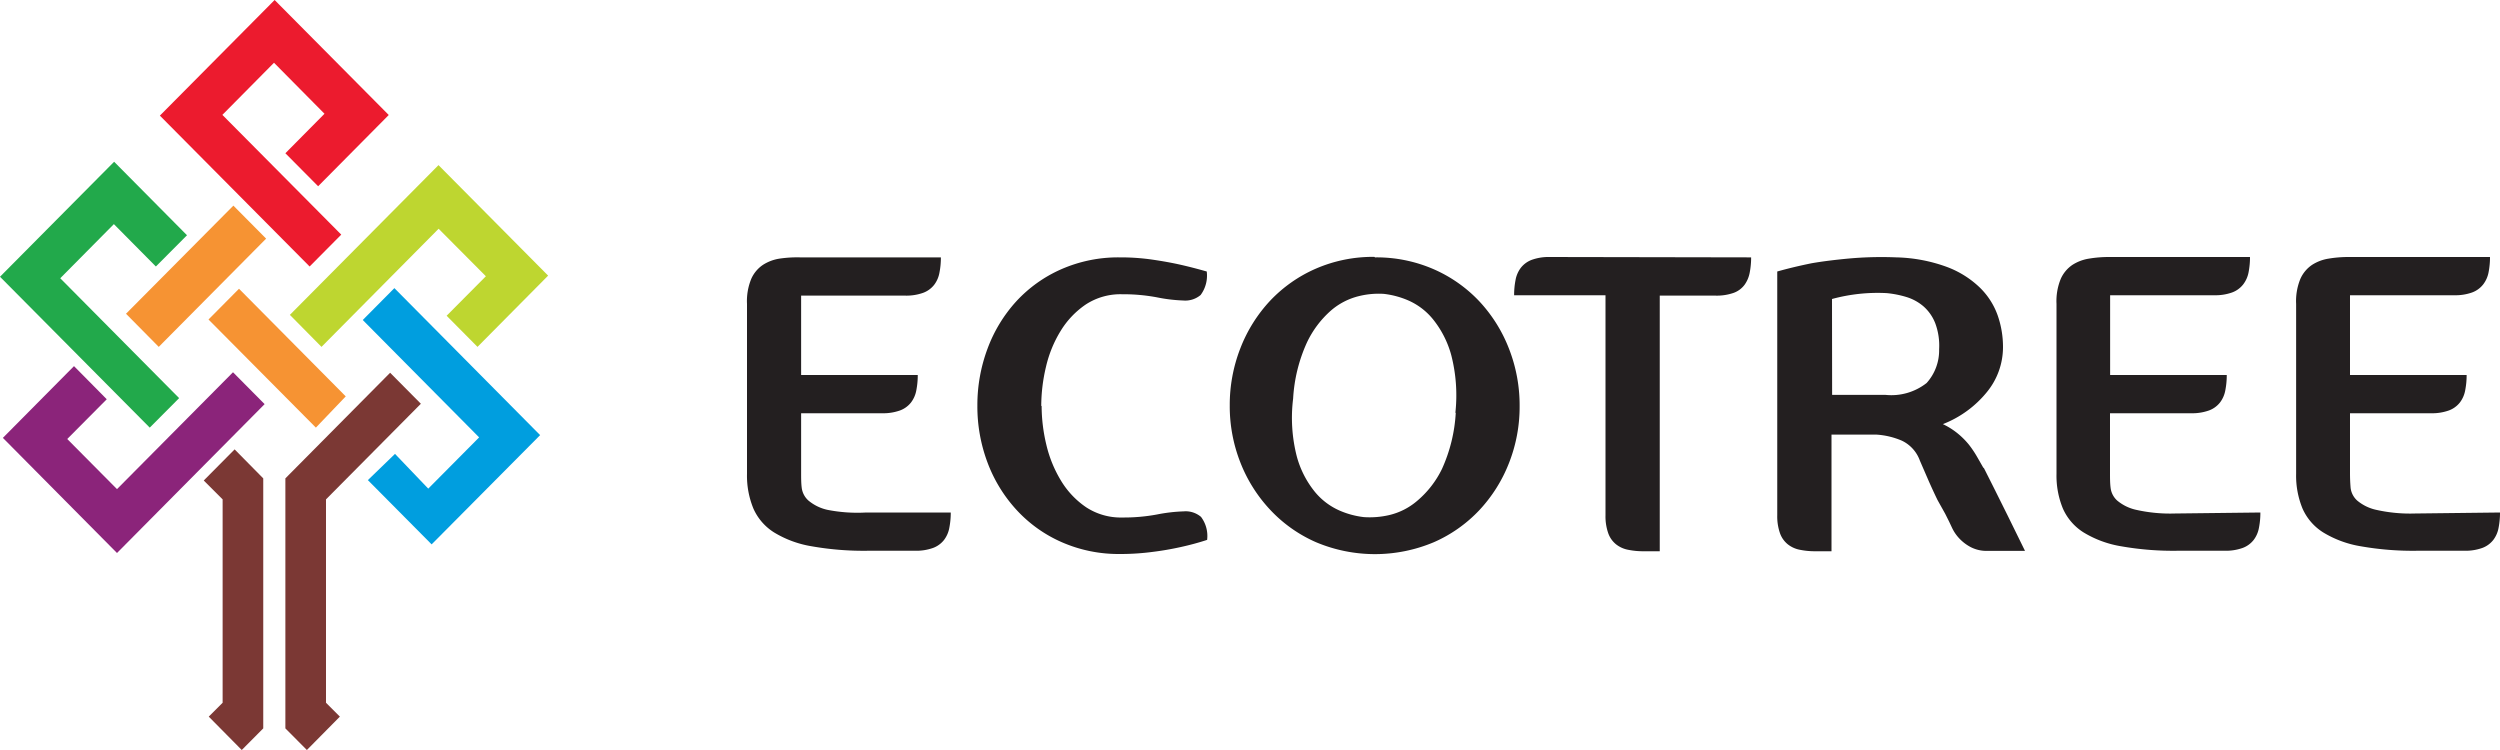
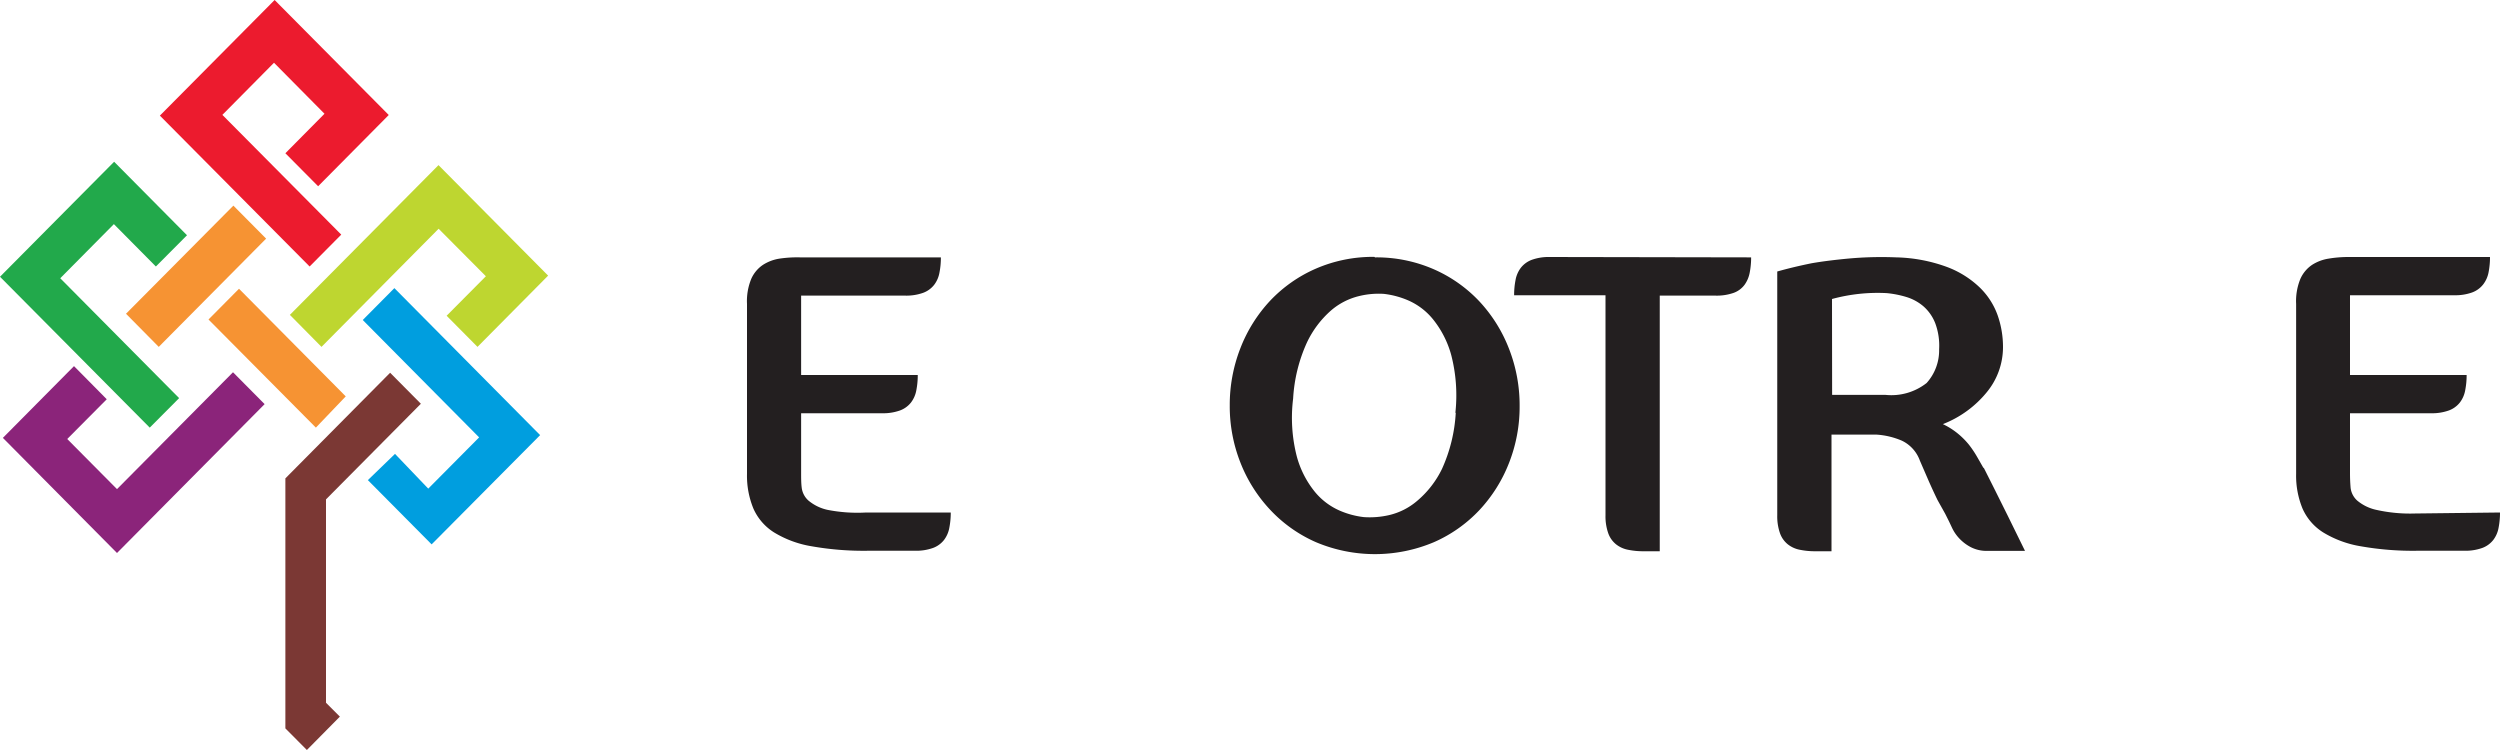
<svg xmlns="http://www.w3.org/2000/svg" viewBox="0 0 200 60">
  <defs>
    <style>.cls-1{fill:#7b3834;}.cls-1,.cls-2,.cls-3,.cls-4,.cls-5,.cls-6,.cls-7{fill-rule:evenodd;}.cls-2{fill:#009edf;}.cls-3{fill:#f69333;}.cls-4{fill:#8b247a;}.cls-5{fill:#22a94b;}.cls-6{fill:#ec1b2e;}.cls-7{fill:#bed630;}.cls-8{fill:#231f20;}</style>
  </defs>
  <title>LOGO</title>
  <g id="Layer_2" data-name="Layer 2">
    <g id="Layer_1-2" data-name="Layer 1">
      <polygon class="cls-1" points="27.19 57.33 26.08 56.22 26.08 39.95 33.67 32.3 31.21 29.82 22.83 38.27 22.83 58.27 24.55 60 27.19 57.33" />
      <polyline class="cls-2" points="29.43 38.41 34.53 43.55 43.21 34.81 31.55 23.05 29.02 25.6 38.33 34.99 34.26 39.09 31.6 36.31 29.43 38.41" />
      <polygon class="cls-3" points="27.66 31.71 19.12 23.1 16.68 25.56 25.27 34.21 27.66 31.71" />
      <polygon class="cls-4" points="21.17 32.33 18.64 29.78 9.36 39.13 5.38 35.12 8.54 31.94 5.92 29.29 0.23 35.03 9.36 44.24 21.17 32.33" />
      <polygon class="cls-5" points="14.33 31.85 11.98 34.21 0 22.14 9.13 12.94 14.96 18.82 12.47 21.32 9.11 17.93 4.82 22.26 14.33 31.85" />
      <polygon class="cls-3" points="10.08 25.1 12.7 27.75 21.29 19.09 18.67 16.45 10.08 25.1" />
      <polygon class="cls-6" points="27.3 18.77 24.77 21.32 12.79 9.25 21.97 0 31.1 9.2 25.45 14.9 22.83 12.26 25.96 9.1 21.92 5.02 17.79 9.19 27.3 18.77" />
      <polygon class="cls-7" points="25.72 27.75 23.19 25.19 35.08 13.21 43.85 22.05 38.2 27.75 35.73 25.26 38.87 22.1 35.09 18.3 25.72 27.75" />
-       <polygon class="cls-1" points="19.34 60 16.7 57.33 17.81 56.22 17.81 39.95 16.3 38.44 18.77 35.95 21.06 38.27 21.06 58.27 19.34 60" />
      <path class="cls-8" d="M76.06,41a6.16,6.16,0,0,1-.11,1.2,2.27,2.27,0,0,1-.43,1,2,2,0,0,1-.89.64,4,4,0,0,1-1.43.22H69.48a24,24,0,0,1-4.56-.36,8.38,8.38,0,0,1-3-1.11,4.31,4.31,0,0,1-1.65-1.91,6.9,6.9,0,0,1-.51-2.77V24.31a4.68,4.68,0,0,1,.34-2,2.63,2.63,0,0,1,.92-1.11,3.42,3.42,0,0,1,1.34-.51A9.66,9.66,0,0,1,64,20.59H75.27a6.1,6.1,0,0,1-.11,1.2,2.26,2.26,0,0,1-.43,1,2,2,0,0,1-.89.64,4,4,0,0,1-1.43.22H64.09V30h9.33a6.19,6.19,0,0,1-.11,1.2,2.27,2.27,0,0,1-.43,1,2,2,0,0,1-.89.64,4,4,0,0,1-1.43.22H64.09v4.78c0,.41,0,.82.05,1.2a1.64,1.64,0,0,0,.53,1,3.55,3.55,0,0,0,1.54.75A12.41,12.41,0,0,0,69.3,41Z" />
-       <path class="cls-8" d="M83.33,32.47a13.41,13.41,0,0,0,.38,3.12,9.87,9.87,0,0,0,1.18,2.88,6.83,6.83,0,0,0,2,2.11,5.06,5.06,0,0,0,2.91.82,14.42,14.42,0,0,0,2.75-.24,13.14,13.14,0,0,1,2.14-.25,1.9,1.9,0,0,1,1.39.44,2.54,2.54,0,0,1,.49,1.84q-1,.33-2.14.58t-2.21.38a19.55,19.55,0,0,1-2.61.17,11.32,11.32,0,0,1-4.68-.95,10.77,10.77,0,0,1-3.6-2.57A11.59,11.59,0,0,1,79,37a12.74,12.74,0,0,1-.81-4.56A12.89,12.89,0,0,1,79,27.9a11.58,11.58,0,0,1,2.3-3.79,10.79,10.79,0,0,1,3.6-2.57,11.33,11.33,0,0,1,4.68-.95,17.7,17.7,0,0,1,2.61.18q1.23.18,2.21.4t2.14.55a2.61,2.61,0,0,1-.49,1.88,1.9,1.9,0,0,1-1.39.44,12.74,12.74,0,0,1-2.14-.26,14.58,14.58,0,0,0-2.75-.24,5.07,5.07,0,0,0-2.91.82,6.91,6.91,0,0,0-2,2.1,9.58,9.58,0,0,0-1.18,2.88,13.62,13.62,0,0,0-.38,3.14" />
      <path class="cls-8" d="M110,20.59a11.46,11.46,0,0,1,4.7.95,11.15,11.15,0,0,1,3.65,2.57,11.78,11.78,0,0,1,2.37,3.79,12.44,12.44,0,0,1,.85,4.58,12.28,12.28,0,0,1-.85,4.56,11.79,11.79,0,0,1-2.37,3.77,11.12,11.12,0,0,1-3.65,2.57,12.13,12.13,0,0,1-9.41,0,11.13,11.13,0,0,1-3.65-2.57A11.82,11.82,0,0,1,99.23,37a12.3,12.3,0,0,1-.85-4.56,12.46,12.46,0,0,1,.85-4.58,11.81,11.81,0,0,1,2.37-3.79,11.16,11.16,0,0,1,3.65-2.57,11.45,11.45,0,0,1,4.7-.95m6.48,12.47a12.9,12.9,0,0,0-.33-4.61,7.86,7.86,0,0,0-1.47-2.88,5.26,5.26,0,0,0-2-1.51,6.88,6.88,0,0,0-1.92-.51,6.58,6.58,0,0,0-2,.18,5.37,5.37,0,0,0-2.23,1.15,7.89,7.89,0,0,0-1.93,2.57,12.5,12.5,0,0,0-1.1,4.48,12.45,12.45,0,0,0,.29,4.61,7.65,7.65,0,0,0,1.46,2.86,5.33,5.33,0,0,0,2,1.5,6.8,6.8,0,0,0,1.92.51,6.9,6.9,0,0,0,2-.16,5.29,5.29,0,0,0,2.24-1.13,7.76,7.76,0,0,0,2-2.57,12.53,12.53,0,0,0,1.1-4.48" />
      <path class="cls-8" d="M140.09,20.59a6.22,6.22,0,0,1-.11,1.2,2.41,2.41,0,0,1-.42,1,1.89,1.89,0,0,1-.87.64,4.1,4.1,0,0,1-1.46.22h-4.45l0,20.45h-1.3a6,6,0,0,1-1.19-.11,2.23,2.23,0,0,1-1-.44,2,2,0,0,1-.63-.89,4.08,4.08,0,0,1-.22-1.44V23.62h-7.31a6.21,6.21,0,0,1,.11-1.2,2.29,2.29,0,0,1,.43-1,2,2,0,0,1,.89-.64,4,4,0,0,1,1.43-.22Z" />
      <path class="cls-8" d="M158.69,37.4l.85,1.69,1.1,2.21L162,44.07h-3a2.75,2.75,0,0,1-1.36-.31,3.48,3.48,0,0,1-.92-.71,3.25,3.25,0,0,1-.54-.79l-.25-.53-.31-.62L155,40c-.22-.45-.45-.95-.69-1.49l-.72-1.66a2.82,2.82,0,0,0-1.45-1.6,6.14,6.14,0,0,0-2-.48h-3.62v9.33h-1.3a6,6,0,0,1-1.19-.11,2.23,2.23,0,0,1-1-.44,2,2,0,0,1-.63-.89,4.08,4.08,0,0,1-.22-1.44V21.72q1.27-.36,2.75-.66,1.27-.22,3-.38a29,29,0,0,1,3.78-.09,12.55,12.55,0,0,1,4,.75A7.64,7.64,0,0,1,158.38,23a5.82,5.82,0,0,1,1.43,2.22,7.66,7.66,0,0,1,.43,2.55,5.67,5.67,0,0,1-1.3,3.61,8.52,8.52,0,0,1-3.51,2.55,5.81,5.81,0,0,1,1.19.75,6.19,6.19,0,0,1,.89.89,8.26,8.26,0,0,1,.67,1c.19.33.36.63.51.89m-12.12-5.87h4.27a4.56,4.56,0,0,0,3.29-.95,3.9,3.9,0,0,0,1-2.7,5.11,5.11,0,0,0-.31-2.08,3.48,3.48,0,0,0-.94-1.35,3.79,3.79,0,0,0-1.37-.75,8,8,0,0,0-1.57-.31,13.86,13.86,0,0,0-4.38.47Z" />
-       <path class="cls-8" d="M180.83,41a6.19,6.19,0,0,1-.11,1.2,2.26,2.26,0,0,1-.43,1,2,2,0,0,1-.89.64,4,4,0,0,1-1.43.22h-3.73a24,24,0,0,1-4.56-.36,8.39,8.39,0,0,1-3-1.11,4.32,4.32,0,0,1-1.65-1.91,6.91,6.91,0,0,1-.51-2.77V24.31a4.69,4.69,0,0,1,.34-2,2.65,2.65,0,0,1,.92-1.11,3.44,3.44,0,0,1,1.34-.51,9.64,9.64,0,0,1,1.59-.13H180a6.29,6.29,0,0,1-.11,1.2,2.28,2.28,0,0,1-.44,1,2,2,0,0,1-.89.64,4,4,0,0,1-1.43.22h-8.32V30h9.33a6.16,6.16,0,0,1-.11,1.2,2.26,2.26,0,0,1-.43,1,2,2,0,0,1-.89.64,4,4,0,0,1-1.43.22h-6.48v4.78c0,.41,0,.82.05,1.2a1.63,1.63,0,0,0,.52,1,3.55,3.55,0,0,0,1.54.75,12.39,12.39,0,0,0,3.09.29Z" />
      <path class="cls-8" d="M200,41a6.19,6.19,0,0,1-.11,1.2,2.27,2.27,0,0,1-.43,1,2,2,0,0,1-.89.64,4,4,0,0,1-1.43.22h-3.73a24,24,0,0,1-4.56-.36,8.39,8.39,0,0,1-3-1.11,4.31,4.31,0,0,1-1.65-1.91,6.9,6.9,0,0,1-.51-2.77V24.31a4.68,4.68,0,0,1,.34-2,2.64,2.64,0,0,1,.92-1.11,3.43,3.43,0,0,1,1.34-.51,9.65,9.65,0,0,1,1.59-.13H199.2a6.22,6.22,0,0,1-.11,1.2,2.27,2.27,0,0,1-.44,1,2,2,0,0,1-.89.64,4,4,0,0,1-1.43.22H188V30h9.33a6.12,6.12,0,0,1-.11,1.2,2.26,2.26,0,0,1-.43,1,2,2,0,0,1-.89.64,4,4,0,0,1-1.43.22H188v4.78q0,.62.05,1.2a1.63,1.63,0,0,0,.52,1,3.55,3.55,0,0,0,1.54.75,12.39,12.39,0,0,0,3.09.29Z" />
    </g>
  </g>
</svg>